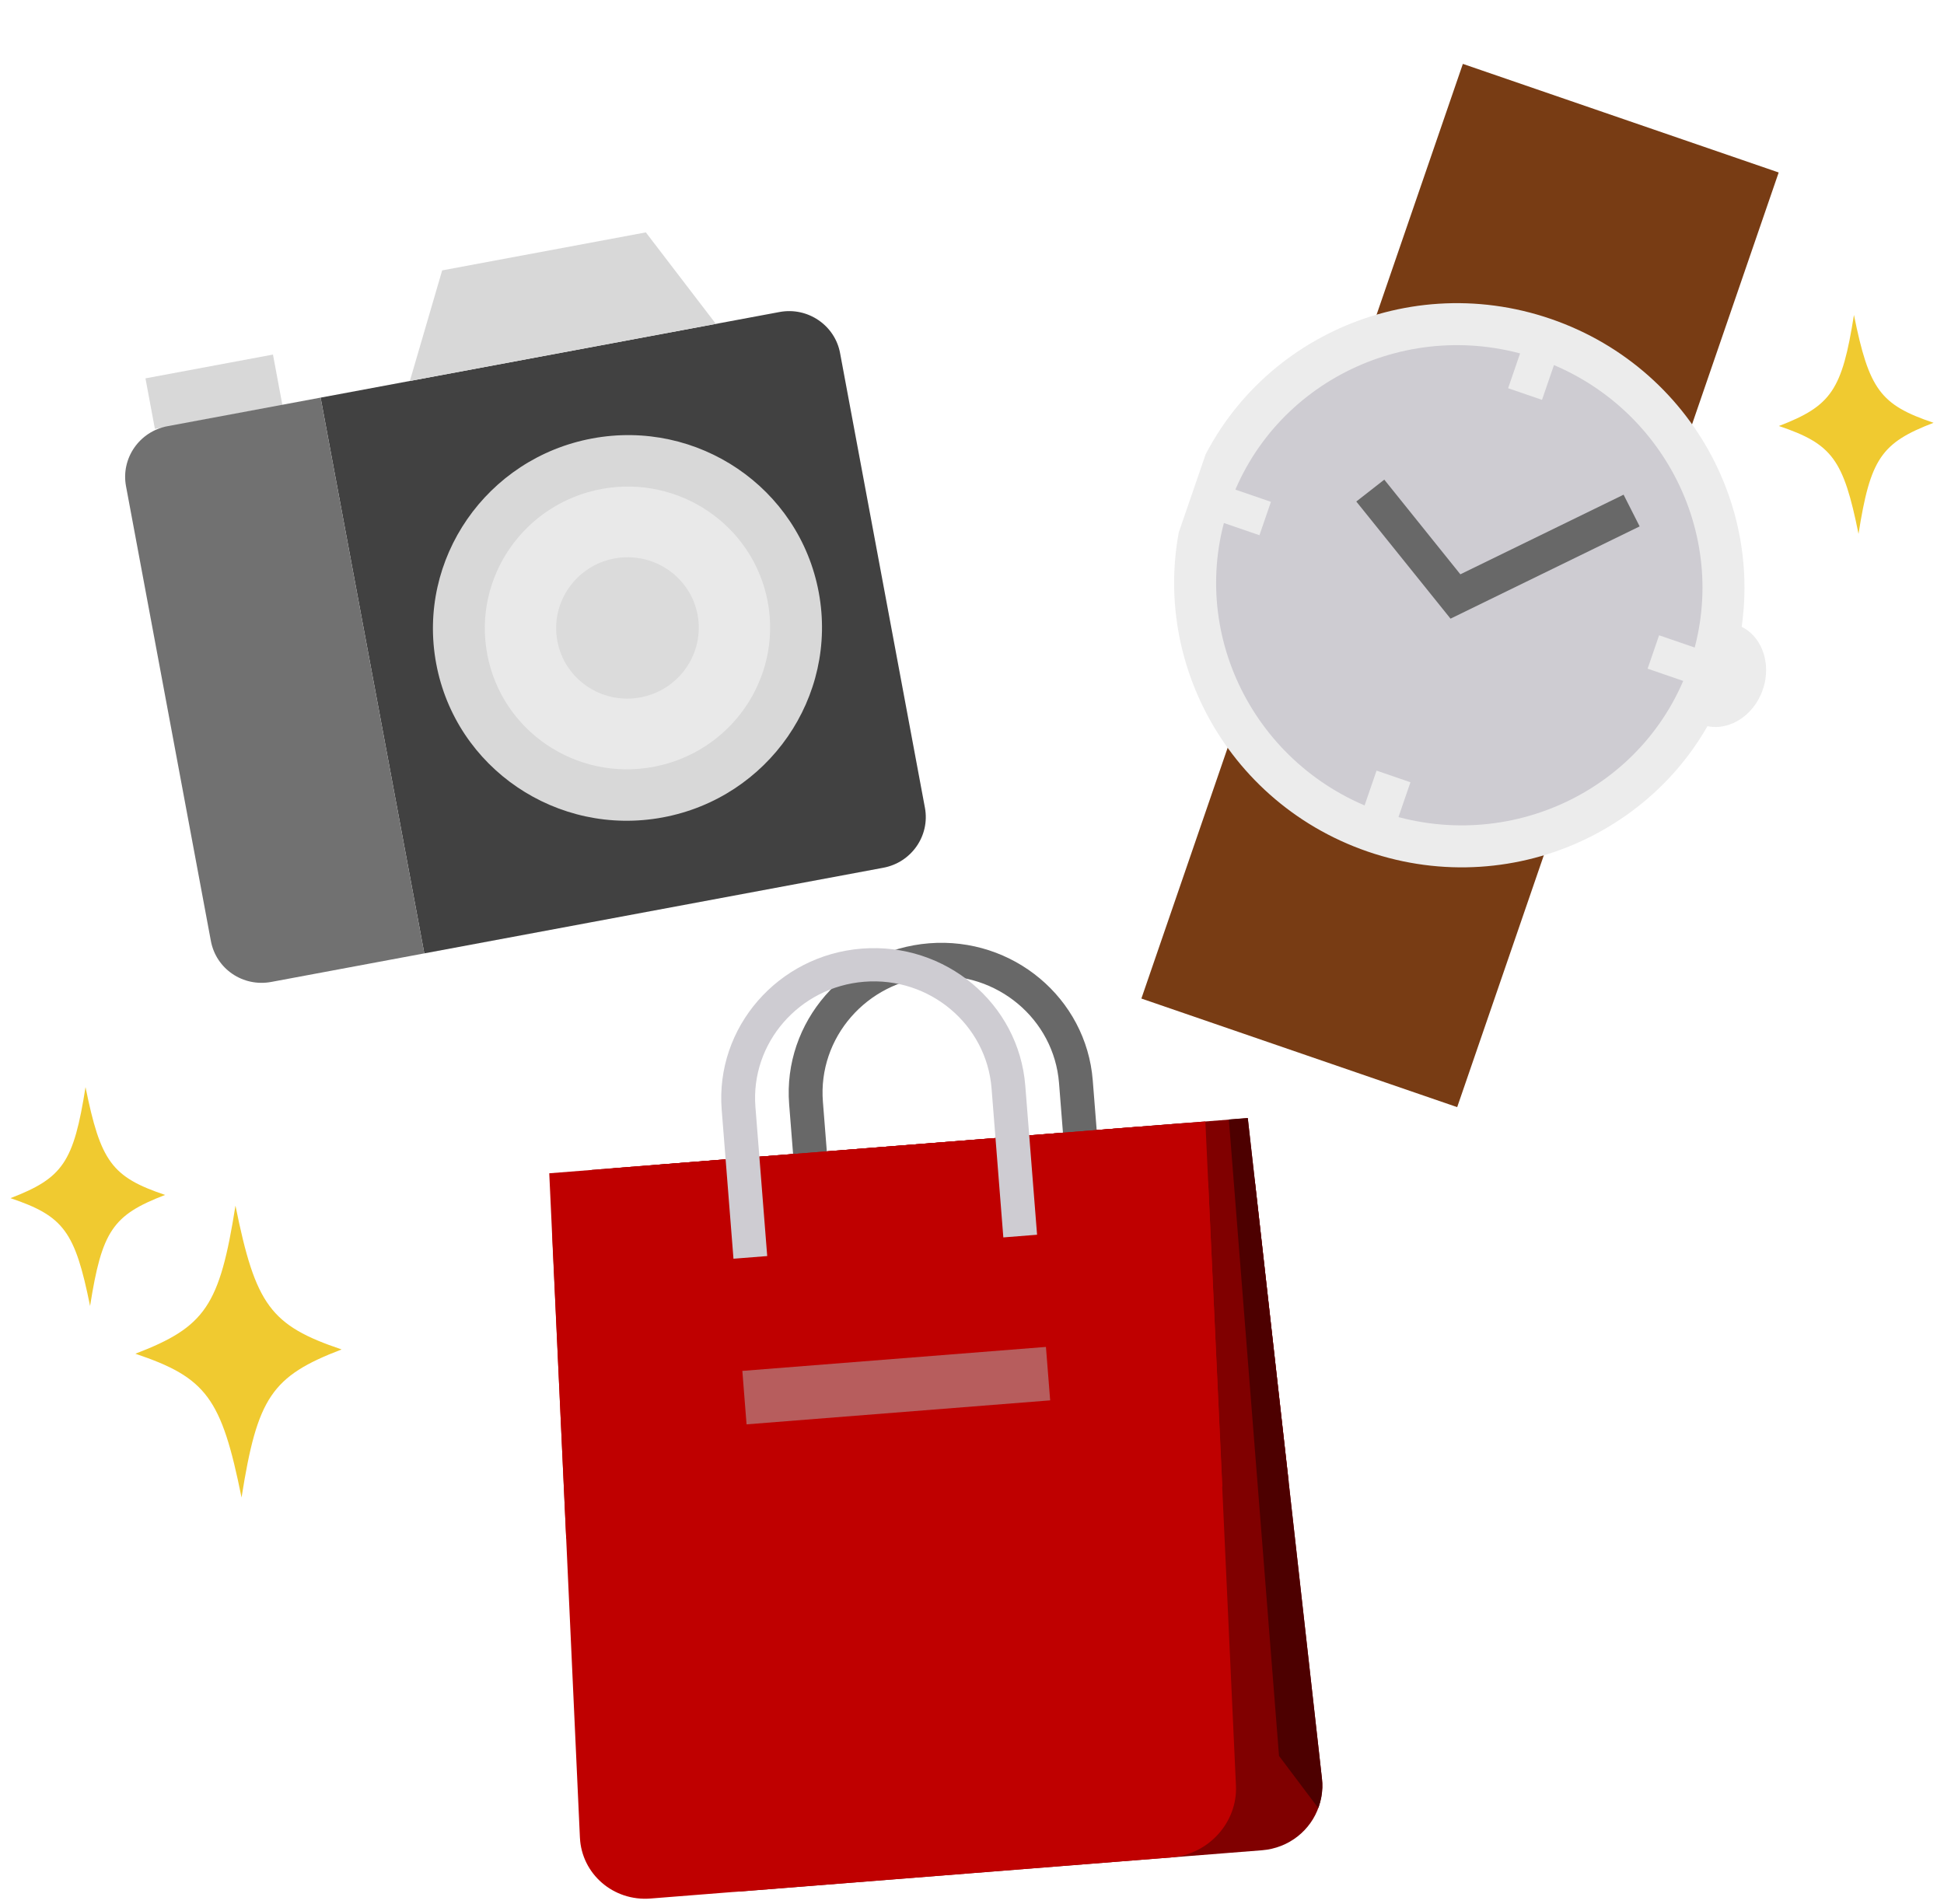
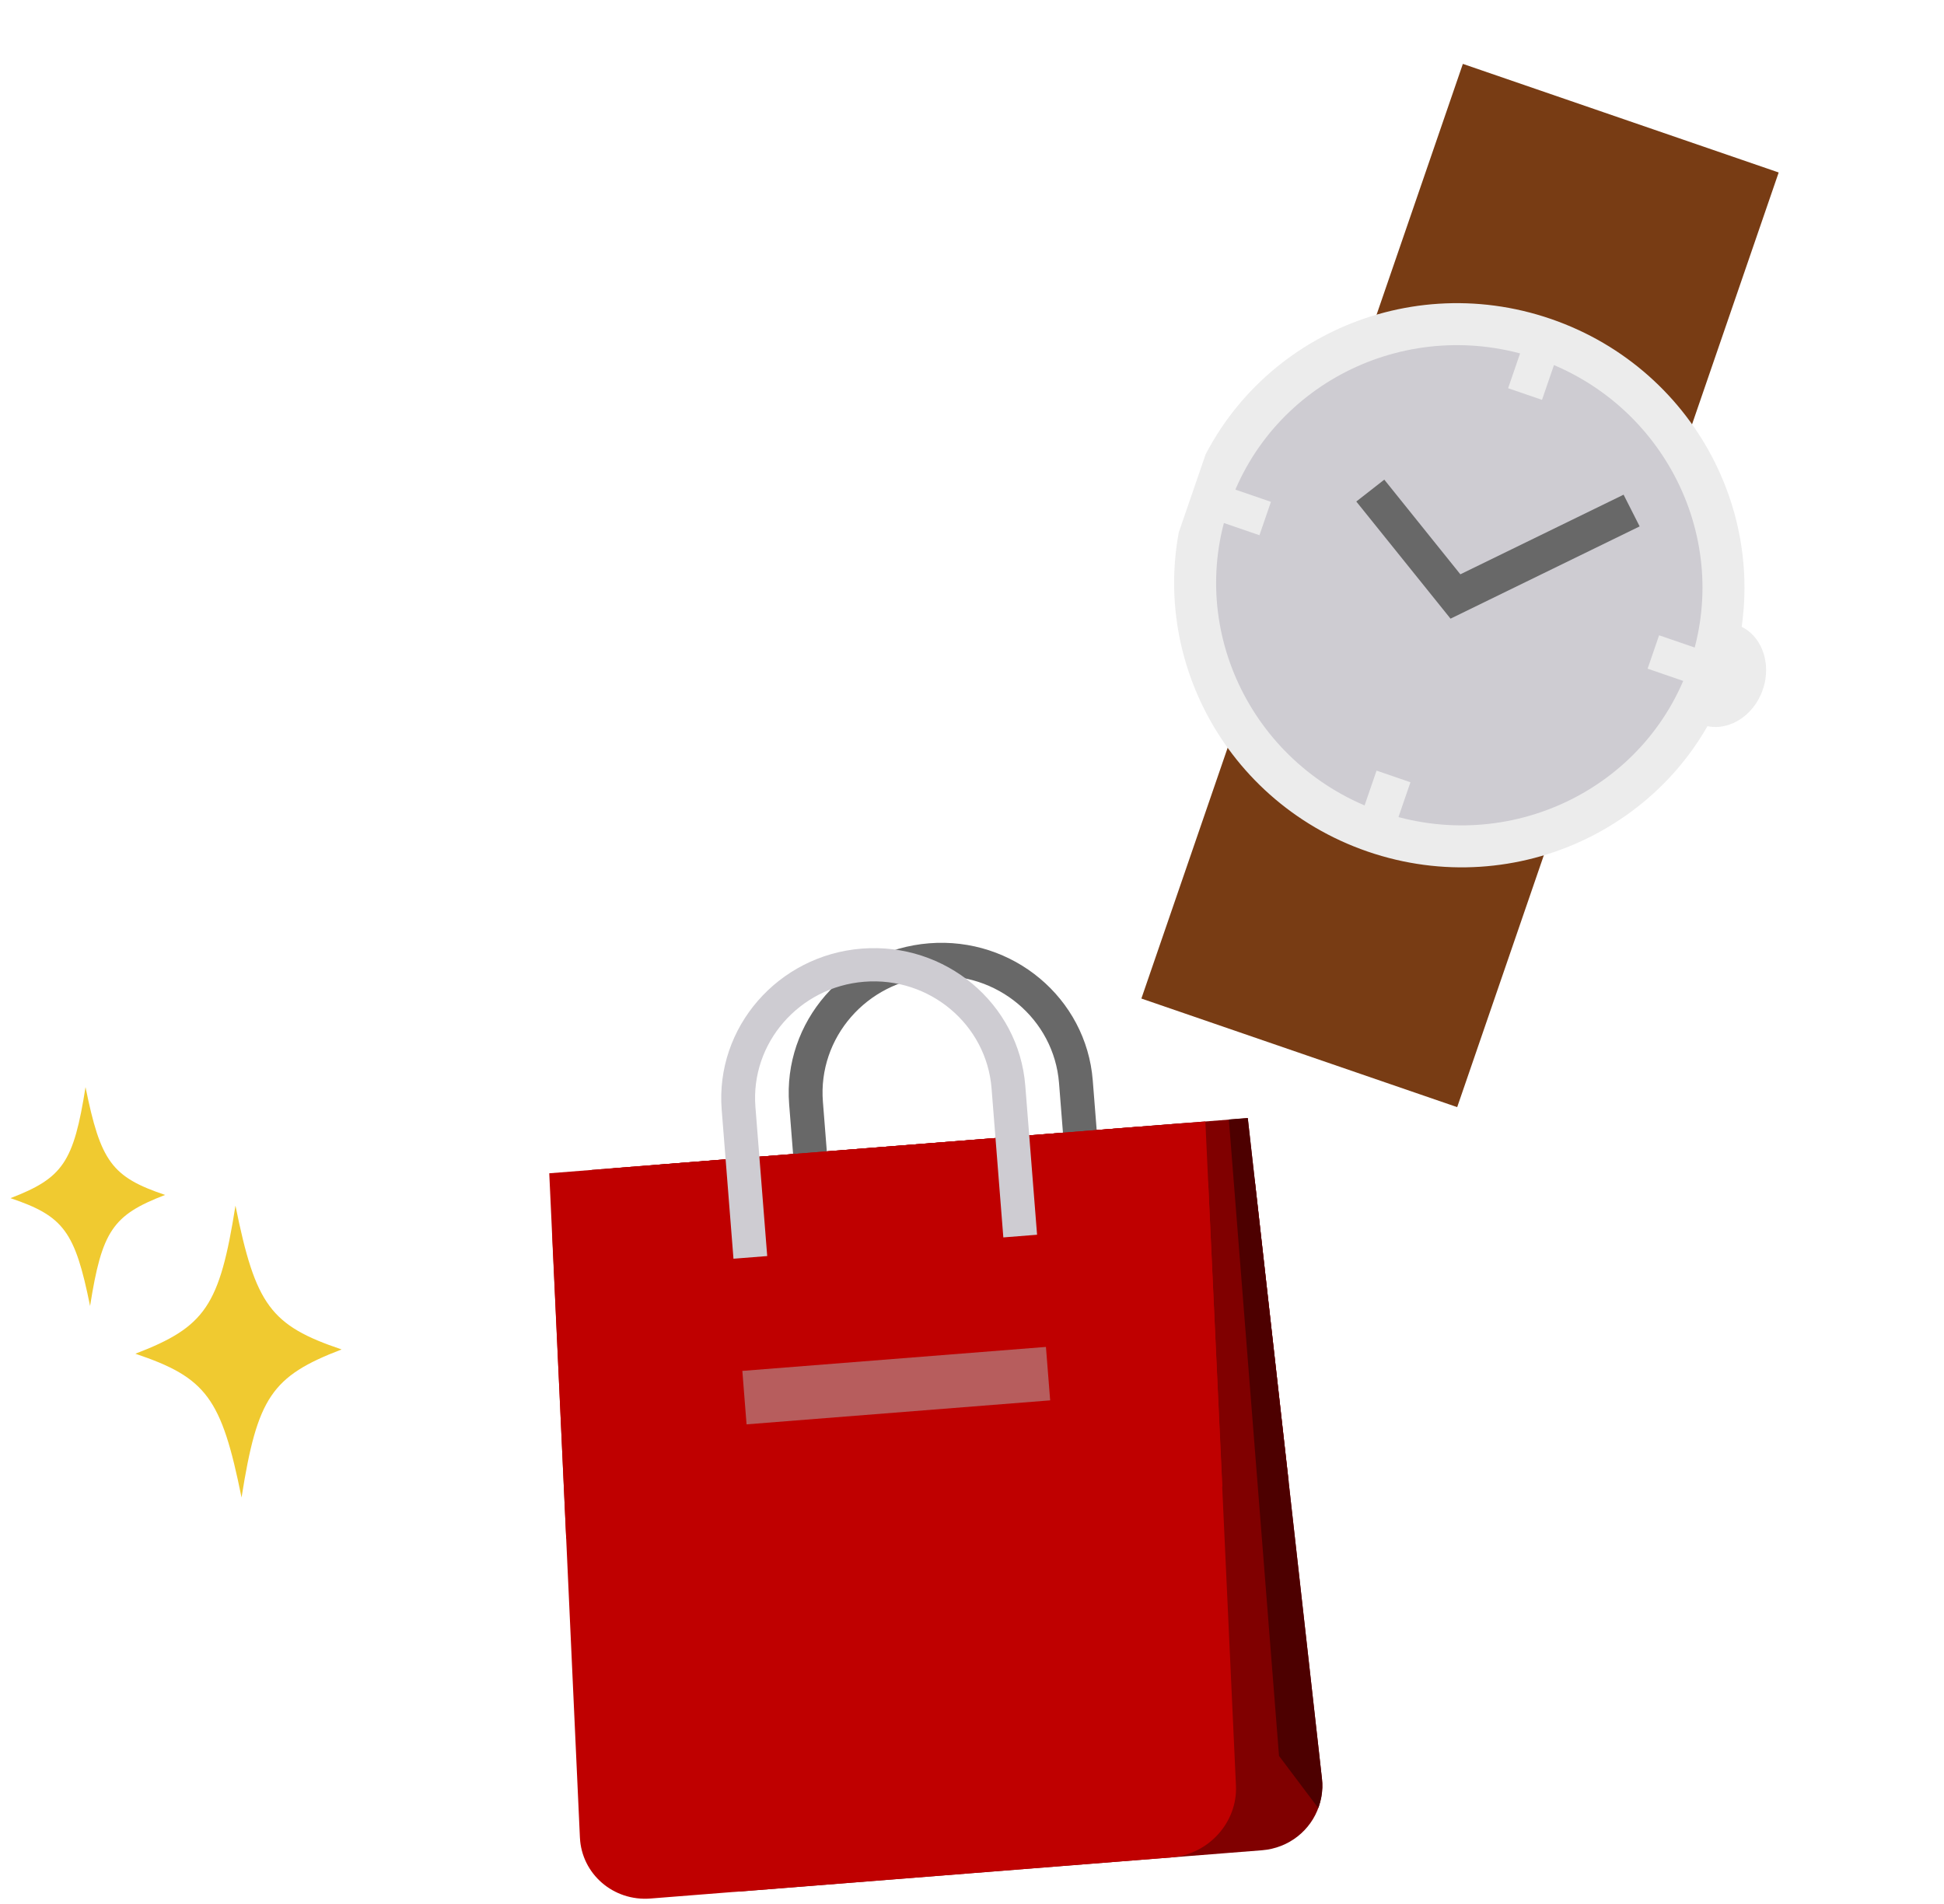
<svg xmlns="http://www.w3.org/2000/svg" width="146" height="143" viewBox="0 0 146 143" fill="none">
  <g clip-path="url(#clip0_40000005_2755)">
    <path d="M20.501 26.634L10.925 28.421L11.633 32.216L21.209 30.429L20.501 26.634Z" fill="#D8D8D8" />
-     <path d="M63.091 26.516L69.464 60.672C69.857 62.779 68.448 64.789 66.341 65.182L31.867 71.615L24.078 29.868L58.552 23.436C60.659 23.043 62.701 24.429 63.091 26.516Z" fill="#414141" />
    <path d="M24.078 29.868L31.867 71.615L20.375 73.759C18.25 74.155 16.23 72.785 15.837 70.678L9.464 36.522C9.074 34.435 10.46 32.409 12.586 32.012L24.078 29.868Z" fill="#717171" />
    <path d="M48.505 17.456L53.764 24.329L30.781 28.617L33.208 20.31L48.505 17.456Z" fill="#D8D8D8" />
    <path d="M32.76 49.848C34.227 57.707 41.848 62.88 49.78 61.4C57.713 59.919 62.956 52.347 61.489 44.487C60.023 36.628 52.402 31.456 44.469 32.936C36.537 34.416 31.294 41.989 32.76 49.848Z" fill="#D8D8D8" />
-     <path d="M57.659 45.202C58.734 50.968 54.891 56.519 49.072 57.604C43.253 58.69 37.667 54.899 36.591 49.133C35.515 43.368 39.358 37.817 45.177 36.731C50.992 35.656 56.575 39.445 57.659 45.202Z" fill="#E9E9E9" />
+     <path d="M57.659 45.202C58.734 50.968 54.891 56.519 49.072 57.604C35.515 43.368 39.358 37.817 45.177 36.731C50.992 35.656 56.575 39.445 57.659 45.202Z" fill="#E9E9E9" />
    <path fill-rule="evenodd" clip-rule="evenodd" d="M52.392 46.185C52.929 49.066 51.006 51.843 48.098 52.386C45.19 52.929 42.395 51.032 41.858 48.15C41.32 45.269 43.243 42.492 46.151 41.949C49.06 41.413 51.848 43.305 52.392 46.185Z" fill="#DBDBDB" />
  </g>
  <g clip-path="url(#clip1_40000005_2755)">
    <path d="M119.339 54.379L95.621 46.221L85.721 75.007L109.439 83.164L119.339 54.379Z" fill="#783C14" />
    <path d="M127.86 54.446C129.65 55.061 131.679 53.878 132.392 51.803C133.106 49.728 132.234 47.547 130.444 46.932C128.654 46.316 126.625 47.499 125.911 49.574C125.198 51.649 126.07 53.83 127.86 54.446Z" fill="#ECECEC" />
    <path d="M133.584 12.956L109.865 4.799L99.965 33.584L123.684 41.742L133.584 12.956Z" fill="#783C14" />
    <path d="M103.231 62.476C113.606 66.044 124.867 60.648 128.383 50.423C131.9 40.198 126.34 29.017 115.965 25.449C105.59 21.881 94.329 27.277 90.812 37.501C87.296 47.726 92.856 58.907 103.231 62.476Z" fill="#CECCD2" />
    <path d="M105.928 58.761L103.383 57.886L101.956 62.036L104.501 62.911L105.928 58.761Z" fill="#ECECEC" />
    <path d="M128.811 49.169L124.603 47.721L123.741 50.229L127.948 51.676L128.811 49.169Z" fill="#ECECEC" />
    <path d="M95.451 37.696L91.243 36.249L90.381 38.757L94.588 40.204L95.451 37.696Z" fill="#ECECEC" />
    <path d="M108.939 46.471L101.862 37.672L103.964 36.029L109.677 43.14L121.936 37.159L123.142 39.541L108.939 46.471Z" fill="#686868" />
    <path d="M117.236 25.886L114.691 25.011L113.264 29.161L115.809 30.036L117.236 25.886Z" fill="#ECECEC" />
    <path d="M103.231 62.476C113.606 66.044 124.867 60.648 128.383 50.423C131.9 40.198 126.34 29.017 115.965 25.449C105.59 21.881 94.329 27.277 90.812 37.501C87.296 47.726 92.856 58.907 103.231 62.476Z" stroke="#ECECEC" stroke-width="3.154" stroke-miterlimit="10" />
  </g>
  <path d="M10.168 101.687C15.425 99.668 16.494 98.089 17.684 90.563C19.193 98.033 20.32 99.566 25.656 101.364C20.399 103.383 19.33 104.962 18.141 112.488C16.631 105.018 15.505 103.485 10.168 101.687Z" fill="#F0CA30" />
  <path d="M0.786 90.001C4.729 88.487 5.531 87.303 6.423 81.658C7.555 87.261 8.4 88.41 12.402 89.759C8.459 91.273 7.658 92.457 6.765 98.102C5.633 92.5 4.789 91.35 0.786 90.001Z" fill="#F0CA30" />
-   <path d="M133.6 32C137.543 30.486 138.345 29.302 139.237 23.657C140.369 29.26 141.214 30.41 145.216 31.758C141.273 33.273 140.472 34.457 139.58 40.101C138.448 34.499 137.603 33.349 133.6 32Z" fill="#F0CA30" />
  <g clip-path="url(#clip2_40000005_2755)">
    <path d="M99.284 133.622C99.31 133.845 99.319 134.061 99.311 134.283C99.294 134.777 99.204 135.251 99.049 135.698C98.446 137.481 96.814 138.824 94.771 138.986L55.638 142.078C52.855 142.298 50.322 140.24 50.017 137.514L44.997 92.844C44.691 90.11 46.723 87.701 49.506 87.481L88.647 84.388C90.049 84.277 91.385 84.739 92.403 85.581C92.648 85.778 92.883 86.01 93.09 86.253C93.726 86.995 94.148 87.93 94.272 88.955L99.284 133.626L99.284 133.622Z" fill="#800000" />
    <path d="M96.784 111.282L47.513 115.175L44.438 87.881L93.709 83.988L96.784 111.282Z" fill="#800000" />
    <path d="M93.709 83.98L92.29 84.092L96.058 131.89L96.059 131.899L99.002 135.81C99.025 135.77 99.034 135.736 99.049 135.697L99.048 135.689C99.203 135.239 99.293 134.764 99.31 134.275C99.318 134.057 99.305 133.837 99.283 133.613L93.713 83.979L93.709 83.98Z" fill="#4D0000" />
    <path d="M82.954 92.349L80.42 92.549L79.536 81.352C79.156 76.55 74.87 72.958 69.981 73.344C65.091 73.731 61.422 77.951 61.802 82.754L62.686 93.95L60.153 94.15L59.268 82.954C58.78 76.779 63.497 71.353 69.784 70.856C76.071 70.359 81.581 74.977 82.069 81.152L82.954 92.349Z" fill="#686868" />
    <path d="M41.492 93.117C41.364 90.373 43.544 87.952 46.33 87.732L85.463 84.639C88.25 84.419 90.631 86.484 90.758 89.224L92.824 134.132C92.951 136.876 90.772 139.298 87.985 139.518L48.852 142.61C46.066 142.83 43.68 140.765 43.553 138.025L41.492 93.117Z" fill="#BF0000" />
    <path d="M90.526 84.24L91.801 111.675L42.526 115.569L41.251 88.133L90.526 84.24Z" fill="#BF0000" />
    <path d="M78.553 101.176L55.752 102.977L56.069 106.992L78.87 105.19L78.553 101.176Z" fill="#B75D5D" />
    <path d="M77.887 92.749L75.353 92.95L74.469 81.753C74.089 76.951 69.803 73.358 64.914 73.745C60.024 74.131 56.355 78.352 56.735 83.154L57.62 94.351L55.086 94.551L54.201 83.354C53.714 77.179 58.43 71.753 64.717 71.257C71.004 70.76 76.514 75.378 77.002 81.552L77.887 92.749Z" fill="#CECCD2" />
  </g>
  <defs>
    <clipPath id="clip0_40000005_2755">
-       <rect width="54.553" height="50.188" fill="white" transform="translate(7.339 25.137) rotate(-10.569)" />
-     </clipPath>
+       </clipPath>
    <clipPath id="clip1_40000005_2755">
      <rect width="45.315" height="74.245" fill="white" transform="translate(101.61 1.959) rotate(18.979)" />
    </clipPath>
    <clipPath id="clip2_40000005_2755">
      <rect width="55.909" height="69.886" fill="white" transform="translate(38.441 73.333) rotate(-4.518)" />
    </clipPath>
  </defs>
</svg>